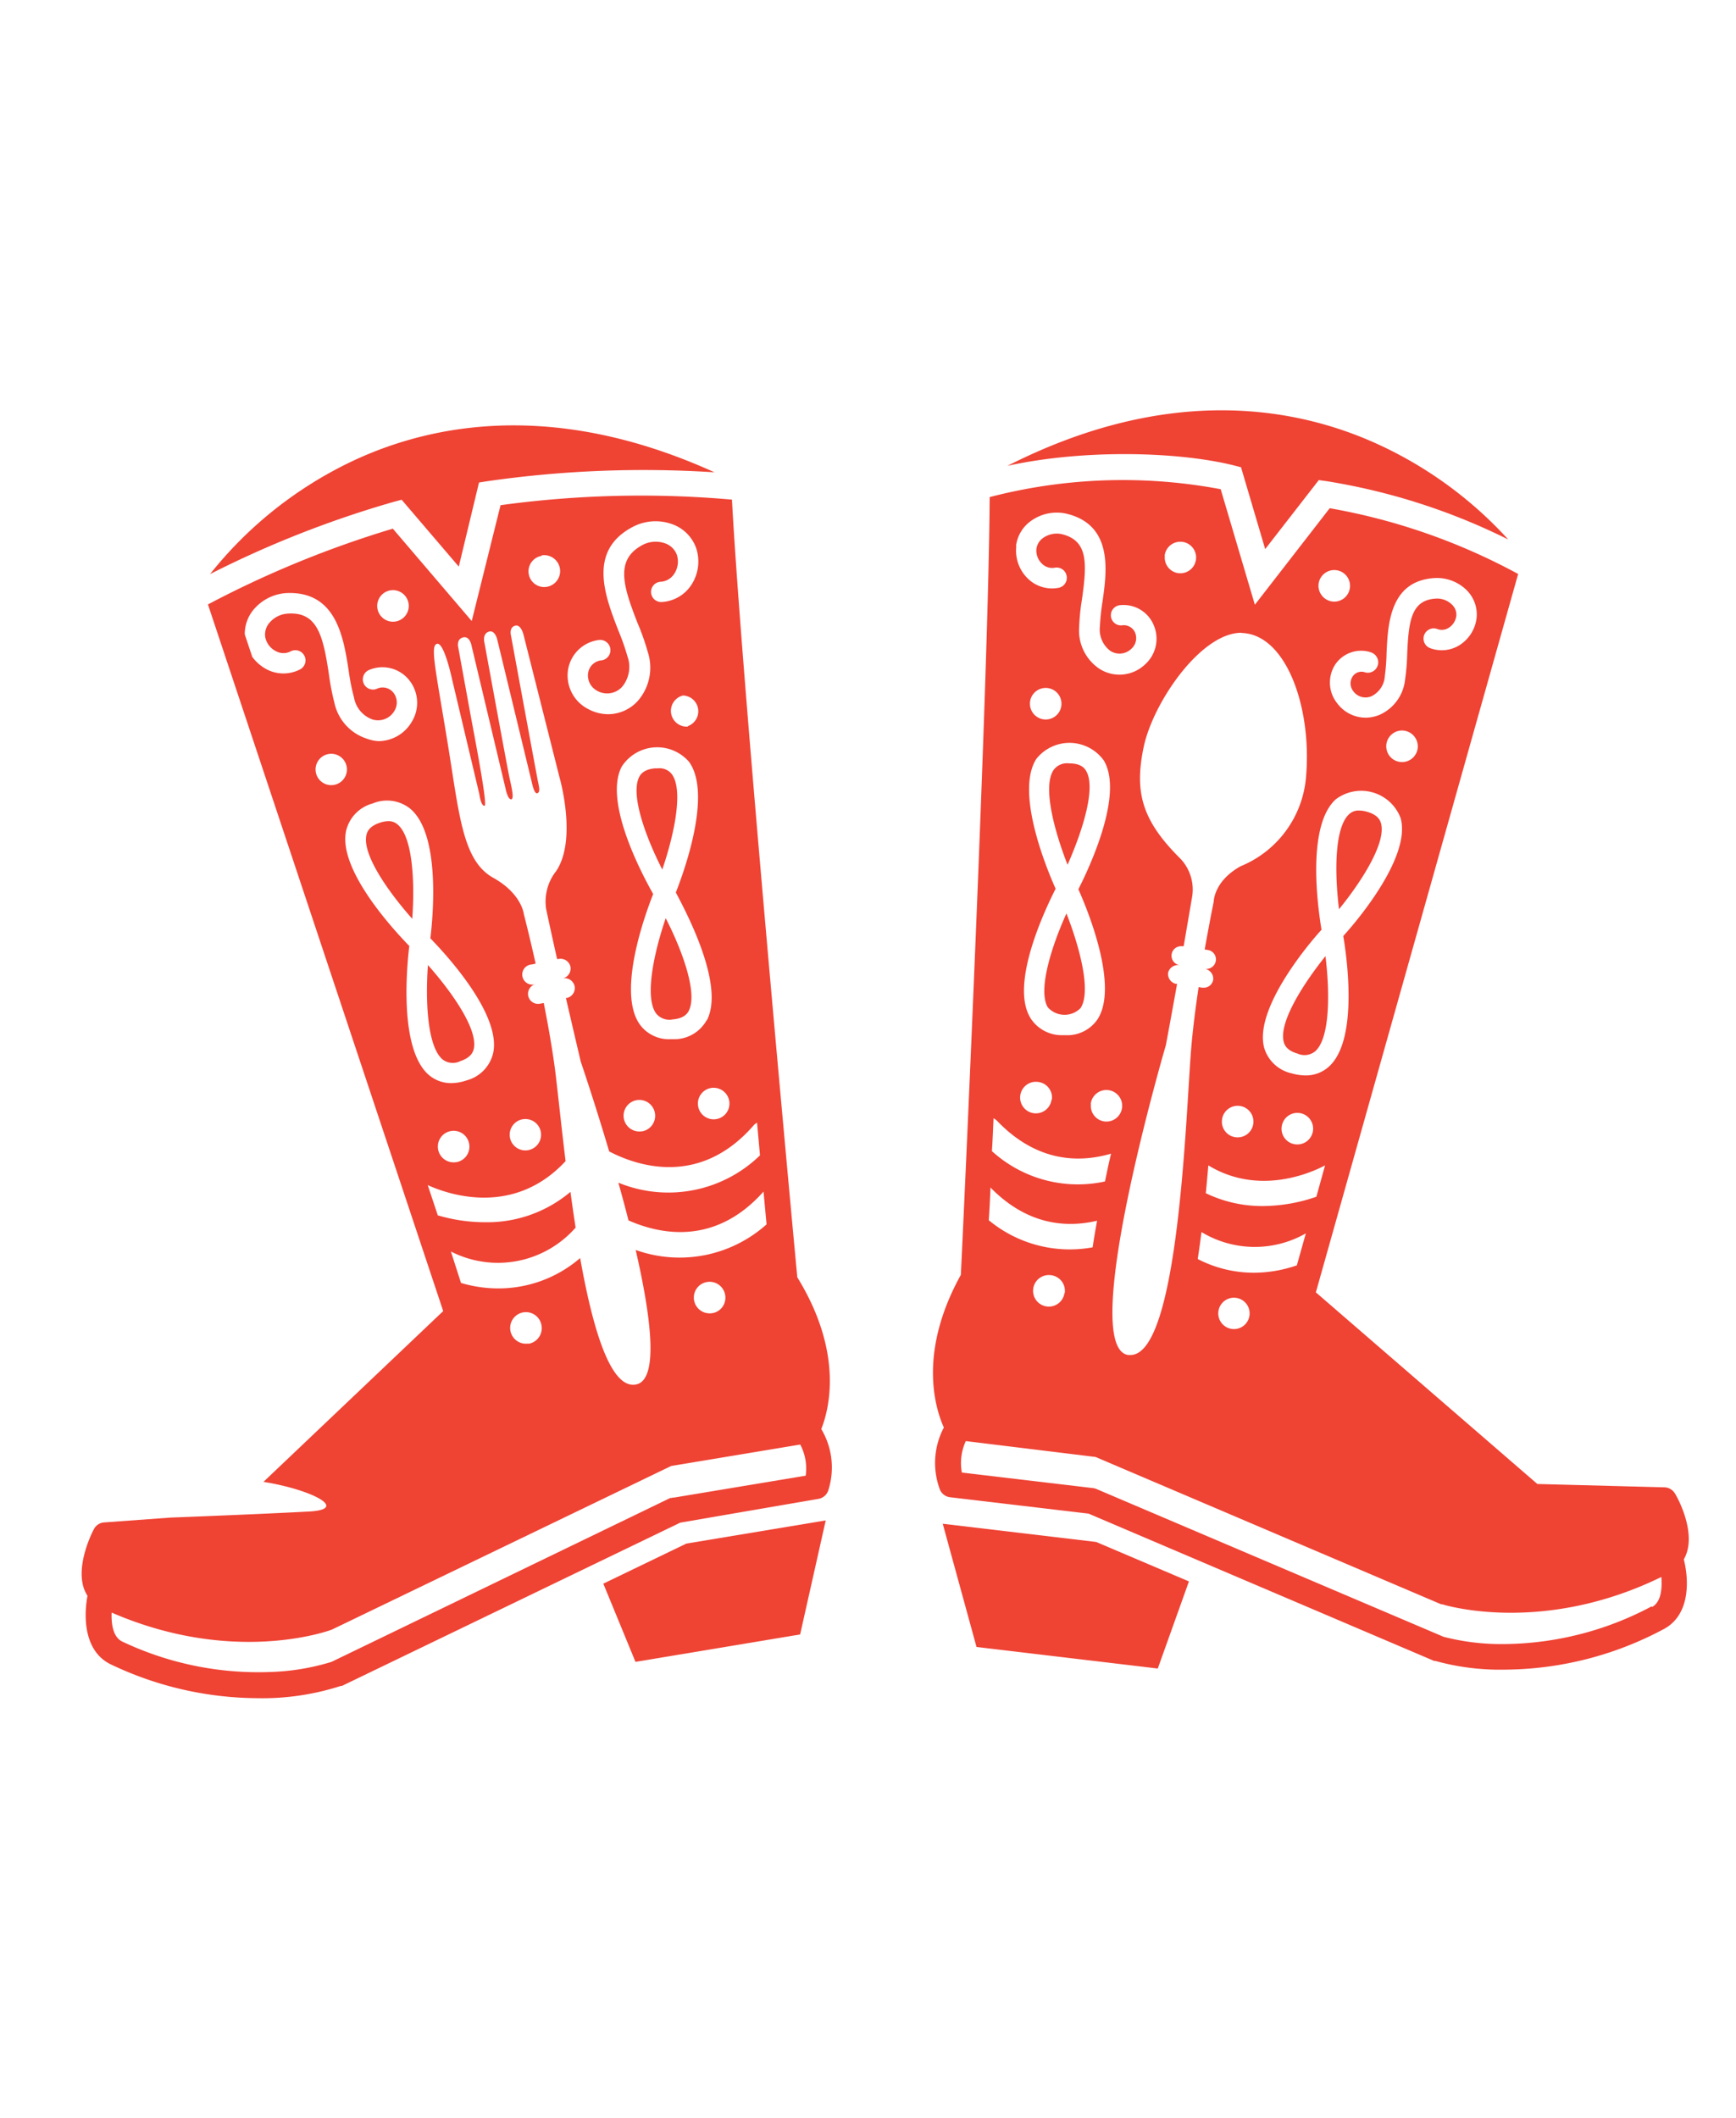
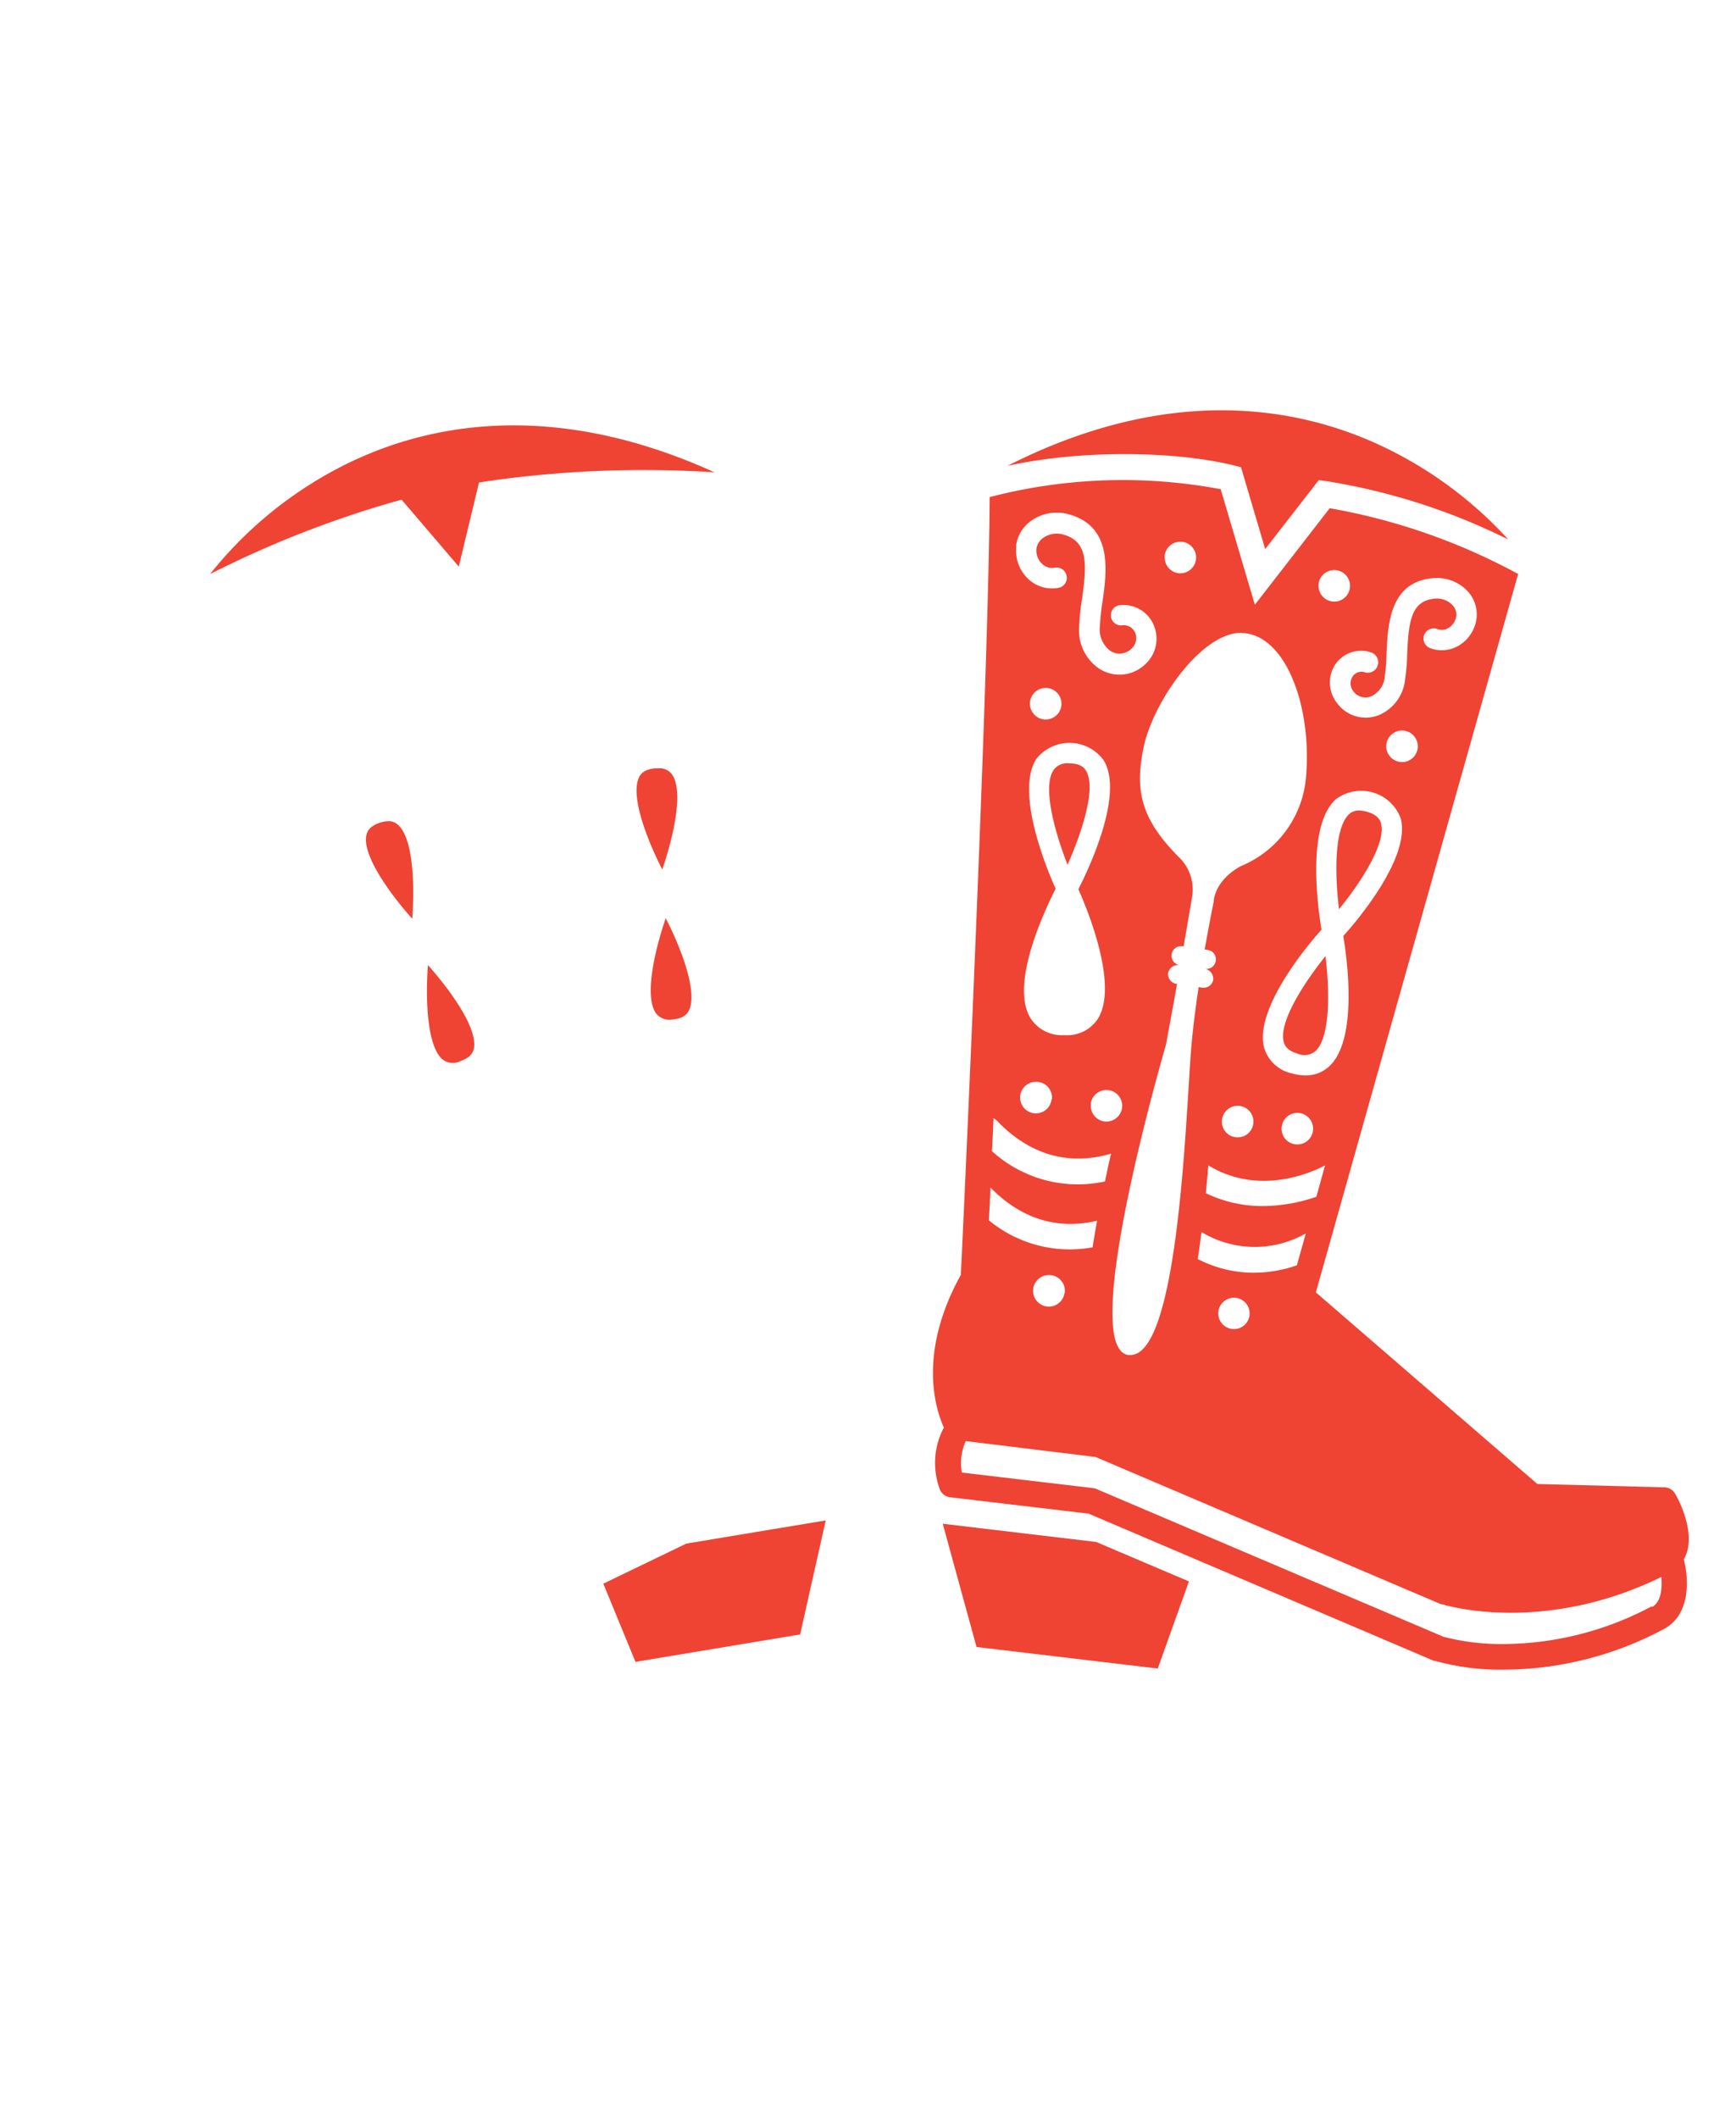
<svg xmlns="http://www.w3.org/2000/svg" id="Layer_1" data-name="Layer 1" viewBox="0 0 171.64 209.36">
  <defs>
    <style>.cls-1{fill:#ef4334;}</style>
  </defs>
  <polygon class="cls-1" points="117.55 156.3 108.38 152.4 93.21 150.6 96.55 162.78 114.47 164.91 117.55 156.3" />
  <path class="cls-1" d="M136.54,81.37c-.1-.35-.35-.84-1.36-1.13a2.87,2.87,0,0,0-.79-.13,1.35,1.35,0,0,0-1,.36c-1.46,1.33-1.44,5.83-1,9.39C134.66,87.08,137.07,83.27,136.54,81.37Z" />
  <path class="cls-1" d="M126.93,103c.1.34.34.84,1.36,1.13a1.66,1.66,0,0,0,1.76-.24c1.46-1.32,1.44-5.83,1-9.39C128.81,97.29,126.4,101.1,126.93,103Z" />
  <path class="cls-1" d="M107.39,76.2c-.18-.31-.54-.73-1.6-.75h-.09a1.63,1.63,0,0,0-1.55.68c-1.07,1.65.09,6,1.4,9.34C107,82.19,108.39,77.9,107.39,76.2Z" />
-   <path class="cls-1" d="M106.84,99.63c1.07-1.66-.09-6-1.4-9.35-1.48,3.27-2.84,7.57-1.85,9.27a2.22,2.22,0,0,0,3.25.08Z" />
  <path class="cls-1" d="M164.57,147,152,146.67l-21.9-18.94,20-71a61.09,61.09,0,0,0-18.63-6.5l-7.4,9.54-3.38-11.42a52.3,52.3,0,0,0-22.84.78C97.74,67,95.23,121.48,95,126c-4.26,7.69-2.53,13.2-1.68,15.09a7.49,7.49,0,0,0-.38,6.16,1.25,1.25,0,0,0,1,.73l13.69,1.62,34.17,14.56.12,0a23.91,23.91,0,0,0,6.81.86,33.73,33.73,0,0,0,15.75-4c2.59-1.36,2.55-4.73,2-6.9a3.46,3.46,0,0,0,.33-.79c.68-2.37-1-5.42-1.23-5.76A1.25,1.25,0,0,0,164.57,147Zm-34.42-28.72a16.34,16.34,0,0,1-5.28.92,12.78,12.78,0,0,1-5.65-1.27c.09-.93.17-1.85.25-2.75,4.93,3,10.06.79,11.54,0Zm-11.72,6.17v-.08c.13-.84.25-1.71.36-2.6a10.19,10.19,0,0,0,10.32.13l-.89,3.16a13.08,13.08,0,0,1-4.25.73A12.06,12.06,0,0,1,118.43,124.44Zm5.11,5.55a1.55,1.55,0,1,1-1.36-1.73A1.55,1.55,0,0,1,123.54,130Zm-2.72-19.33a1.56,1.56,0,1,1,1.36,1.73A1.55,1.55,0,0,1,120.82,110.66Zm5.9.7a1.56,1.56,0,1,1,1.36,1.73A1.55,1.55,0,0,1,126.72,111.36Zm13.45-37.43a1.56,1.56,0,1,1-1.37-1.73A1.57,1.57,0,0,1,140.17,73.93Zm-4.69-9.48a1,1,0,1,1-.49,2,1.05,1.05,0,0,0-1.26.41,1.24,1.24,0,0,0,.06,1.43,1.49,1.49,0,0,0,1.81.51,2.37,2.37,0,0,0,1.32-2,19.56,19.56,0,0,0,.17-2.24c.13-2.87.31-7.21,4.81-7.44A4.18,4.18,0,0,1,145,58.32,3.39,3.39,0,0,1,146,61a3.68,3.68,0,0,1-1.66,2.74,3.3,3.3,0,0,1-2.94.32,1,1,0,1,1,.71-1.89,1.25,1.25,0,0,0,1.14-.13,1.64,1.64,0,0,0,.74-1.19,1.36,1.36,0,0,0-.42-1.08,2.1,2.1,0,0,0-1.55-.61c-2.48.12-2.75,2.16-2.89,5.51a20.68,20.68,0,0,1-.21,2.5,4.29,4.29,0,0,1-2.52,3.48,3.63,3.63,0,0,1-1.39.28,3.51,3.51,0,0,1-2.8-1.42A3.28,3.28,0,0,1,132,65.7,3.09,3.09,0,0,1,135.48,64.45Zm-5.11-6.74a1.56,1.56,0,1,1,1.36,1.73A1.57,1.57,0,0,1,130.37,57.71ZM132.07,79a4.17,4.17,0,0,1,6.41,1.85c1.05,3.76-4.15,10-5.67,11.66.38,2.25,1.48,10.27-1.41,12.9a3.37,3.37,0,0,1-2.33.88,5,5,0,0,1-1.34-.2,3.65,3.65,0,0,1-2.74-2.53c-1-3.76,4.15-10,5.67-11.67C130.28,89.62,129.18,81.61,132.07,79Zm-9.33-16.44a3.31,3.31,0,0,1,.55.05c4.16.68,6.46,7.83,5.82,14.38a10.45,10.45,0,0,1-6.44,8.62C120,87.09,120,89.12,120,89.12s-.41,2-.89,4.72l.36.06a.94.94,0,0,1-.15,1.86h-.15a1,1,0,0,1,.78,1.08h0a.94.94,0,0,1-.93.78h-.16l-.35-.06c-.3,2-.58,4.16-.74,6.13-.52,6.26-1.2,30.23-6,30.23l-.24,0c-5-.83,3.74-30.62,3.74-30.62s.49-2.61,1.11-6.06l-.11,0a1,1,0,0,1-.78-1.08h0a1,1,0,0,1,.94-.78h.15a.94.94,0,0,1,.15-1.86h.16l.14,0c.27-1.58.55-3.2.81-4.73a4.44,4.44,0,0,0-1.09-3.88c-3.8-3.76-4.61-6.53-3.69-11C113.94,69.53,118.69,62.54,122.74,62.54Zm-20.89,38c-2-3.37,1.49-10.69,2.52-12.72-.93-2.08-4-9.56-1.91-12.83a4.18,4.18,0,0,1,6.68.16c2,3.37-1.49,10.69-2.52,12.72.93,2.08,4,9.55,1.91,12.83a3.62,3.62,0,0,1-3.24,1.59h-.14A3.67,3.67,0,0,1,101.85,100.57Zm2.12,8.1a1.56,1.56,0,1,1-1.36-1.73A1.55,1.55,0,0,1,104,108.67Zm-2.13-39.29a1.56,1.56,0,1,1,1.36,1.73A1.56,1.56,0,0,1,101.84,69.38Zm6,39.75a1.56,1.56,0,1,1,1.37,1.72A1.55,1.55,0,0,1,107.86,109.13Zm7.31-54.2a1.56,1.56,0,1,1,1.36,1.73A1.55,1.55,0,0,1,115.17,54.93Zm-14.69-1A3.57,3.57,0,0,1,102,51.44a4.35,4.35,0,0,1,3.44-.67c4.64,1.11,4,5.69,3.56,8.73a21.72,21.72,0,0,0-.25,2.41,2.64,2.64,0,0,0,1,2.4,1.67,1.67,0,0,0,2.11-.19,1.41,1.41,0,0,0,.37-1.59,1.22,1.22,0,0,0-1.33-.72,1,1,0,1,1-.13-2,3.23,3.23,0,0,1,3.31,2,3.41,3.41,0,0,1-.88,3.87,3.67,3.67,0,0,1-4.56.38,4.55,4.55,0,0,1-1.94-4.11,21,21,0,0,1,.27-2.68c.51-3.61.63-5.84-2-6.48a2.34,2.34,0,0,0-1.81.36,1.57,1.57,0,0,0-.69,1.11,1.79,1.79,0,0,0,.57,1.47,1.42,1.42,0,0,0,1.25.38,1,1,0,0,1,1.17.82,1,1,0,0,1-.82,1.17,3.42,3.42,0,0,1-3-.9A3.85,3.85,0,0,1,100.48,54Zm-2.25,56.6a1.18,1.18,0,0,1,.37.26c4,4.16,8.21,4.14,11.27,3.24-.15.64-.3,1.29-.44,2-.06.26-.11.5-.16.75a12.63,12.63,0,0,1-11.18-3C98.14,112.79,98.18,111.71,98.23,110.58Zm-.3,6.83c3.7,3.79,7.59,4,10.56,3.3-.17.94-.32,1.81-.44,2.63a12.56,12.56,0,0,1-10.27-2.68C97.83,119.68,97.88,118.59,97.93,117.41Zm7.34,10.41a1.56,1.56,0,1,1-1.36-1.73A1.56,1.56,0,0,1,105.27,127.82Zm58.06,31a31.49,31.49,0,0,1-14.52,3.73h-.07a22.7,22.7,0,0,1-6-.72l-34.28-14.59a1.33,1.33,0,0,0-.34-.1l-13-1.54a5.19,5.19,0,0,1,.39-3.11L108.32,144l34.17,14.56.11,0c.41.13,10,3,21.66-2.7C164.35,157.06,164.22,158.36,163.33,158.83Z" />
  <path class="cls-1" d="M122,46l.7.18,2.39,8.09,5.3-6.82.73.1a62.38,62.38,0,0,1,18,5.77,39.93,39.93,0,0,0-12.6-9.28c-7.88-3.69-20.61-6.27-36.91,2C107.19,44.38,116.5,44.63,122,46Z" />
  <path class="cls-1" d="M64.86,100.15a1.68,1.68,0,0,0,1.67.6c1-.08,1.4-.51,1.56-.83.92-1.75-.64-6-2.27-9.17C64.66,94.15,63.71,98.55,64.86,100.15Z" />
  <path class="cls-1" d="M66.44,76.54a1.52,1.52,0,0,0-1.4-.6h-.27c-1,.08-1.4.51-1.56.83-.92,1.75.65,6,2.27,9.17C66.64,82.55,67.59,78.14,66.44,76.54Z" />
-   <path class="cls-1" d="M45.53,104.87c1-.34,1.23-.85,1.31-1.2.44-1.92-2.15-5.61-4.53-8.29-.26,3.58-.06,8.08,1.46,9.34A1.67,1.67,0,0,0,45.53,104.87Z" />
+   <path class="cls-1" d="M45.53,104.87c1-.34,1.23-.85,1.31-1.2.44-1.92-2.15-5.61-4.53-8.29-.26,3.58-.06,8.08,1.46,9.34A1.67,1.67,0,0,0,45.53,104.87" />
  <path class="cls-1" d="M38.4,81.16a2.88,2.88,0,0,0-.86.16c-1,.34-1.23.85-1.31,1.2-.44,1.92,2.15,5.61,4.53,8.29.26-3.58.06-8.08-1.46-9.33A1.32,1.32,0,0,0,38.4,81.16Z" />
-   <path class="cls-1" d="M80.87,148.15a1.26,1.26,0,0,0,1-.78,7.4,7.4,0,0,0-.67-6.13c.77-1.93,2.24-7.51-2.37-15-.43-4.54-5.51-59.12-6.46-76.86a102.33,102.33,0,0,0-22.88.55L46.64,61.38l-7.8-9.13a101.4,101.4,0,0,0-18.28,7.49l23.26,69.84L26.05,146.46c4.75.76,8.53,2.71,4.52,2.93-5,.27-13.7.6-13.7.6v0l-6.59.48a1.24,1.24,0,0,0-1,.67c-.19.35-1.76,3.47-1,5.81a3.66,3.66,0,0,0,.37.77c-.41,2.2-.3,5.56,2.35,6.8a34,34,0,0,0,14.48,3.32,25.19,25.19,0,0,0,8.21-1.21l.11,0,33.46-16.14ZM72.1,108.81a1.56,1.56,0,1,1-1.79-1.28A1.57,1.57,0,0,1,72.1,108.81Zm-2.22-8a3.65,3.65,0,0,1-3.21,1.9h-.4a3.56,3.56,0,0,1-3-1.44c-2.28-3.17.47-10.78,1.31-12.91-1.13-2-4.92-9.13-3.11-12.59a4.17,4.17,0,0,1,6.66-.47c2.28,3.17-.47,10.78-1.31,12.91C67.9,90.25,71.69,97.4,69.88,100.86Zm-6.41,11A1.56,1.56,0,1,1,64.75,110,1.56,1.56,0,0,1,63.47,111.82Zm4.57-40a1.56,1.56,0,0,1-.51-3.07A1.56,1.56,0,0,1,68,71.77ZM56.17,66.15a3.53,3.53,0,0,1,3-2.89,1,1,0,1,1,.34,2,1.48,1.48,0,0,0-1.36,1.24A1.71,1.71,0,0,0,59,68.25a2,2,0,0,0,2.51-.37,3.08,3.08,0,0,0,.53-3,22.64,22.64,0,0,0-.91-2.58C59.84,58.94,58,54.35,62.71,52a4.84,4.84,0,0,1,3.84-.16,3.9,3.9,0,0,1,2.27,2.3,4.21,4.21,0,0,1-.46,3.66,3.75,3.75,0,0,1-2.93,1.7,1,1,0,1,1-.12-2,1.72,1.72,0,0,0,1.36-.8,2.19,2.19,0,0,0,.25-1.87,1.91,1.91,0,0,0-1.11-1.11,2.79,2.79,0,0,0-2.18.09c-2.84,1.44-2.07,4-.59,7.78a23,23,0,0,1,1,2.83,5,5,0,0,1-1,4.88,4,4,0,0,1-2.92,1.29,4.21,4.21,0,0,1-2-.53A3.72,3.72,0,0,1,56.17,66.15ZM53.55,54.89A1.55,1.55,0,1,1,54.06,58a1.55,1.55,0,1,1-.51-3.06ZM38.49,58.37A1.56,1.56,0,1,1,39,61.44a1.56,1.56,0,0,1-.51-3.07ZM26.23,63a2,2,0,0,0,1.07,1.37,1.55,1.55,0,0,0,1.45,0,1,1,0,1,1,.9,1.8,3.58,3.58,0,0,1-3.25,0,4.2,4.2,0,0,1-1.46-1.25l-.74-2.22A3.75,3.75,0,0,1,25,60.34a4.62,4.62,0,0,1,3.26-1.72c5-.26,5.71,4.37,6.23,7.77A19.92,19.92,0,0,0,35,68.93a2.82,2.82,0,0,0,1.83,2.18A1.87,1.87,0,0,0,39,70.25a1.57,1.57,0,0,0-.12-1.81,1.35,1.35,0,0,0-1.65-.35,1,1,0,0,1-.7-1.89,3.38,3.38,0,0,1,3.91,1,3.58,3.58,0,0,1,.27,4.14,3.83,3.83,0,0,1-3.3,1.91A3.93,3.93,0,0,1,36.25,73a4.77,4.77,0,0,1-3.19-3.55,24.46,24.46,0,0,1-.54-2.8c-.58-3.88-1.16-6.23-4.12-6a2.58,2.58,0,0,0-1.79.94A1.76,1.76,0,0,0,26.23,63ZM33,77.58a1.55,1.55,0,1,1,1.28-1.78A1.55,1.55,0,0,1,33,77.58Zm7.43,15.88c-1.59-1.64-7.07-7.59-6.2-11.39a3.67,3.67,0,0,1,2.62-2.66,3.66,3.66,0,0,1,3.7.51c3,2.49,2.28,10.55,2,12.82,1.59,1.63,7.07,7.58,6.2,11.38a3.65,3.65,0,0,1-2.62,2.66,4.73,4.73,0,0,1-1.51.27,3.38,3.38,0,0,1-2.19-.78C39.47,103.78,40.2,95.72,40.47,93.46Zm4.68,21.4a1.56,1.56,0,1,1,1.28-1.79A1.56,1.56,0,0,1,45.15,114.86Zm-1.82,5.27-1-3c1.75.8,8.38,3.29,13.63-2.37-.48-3.93-.82-7.36-1.07-9.25-.27-2-.67-4.28-1.09-6.38l-.36.07a1,1,0,0,1-1.17-.75h0A1,1,0,0,1,53,97.25a1,1,0,1,1-.41-1.93l.37-.08c-.64-2.86-1.17-4.9-1.17-4.9s-.2-2-3-3.57c-3.09-1.7-3.37-6.27-4.57-13.57s-1.7-9.42-1-9.57,1.47,3.48,1.47,3.48L47.4,78.52s.15,1.16.51,1.12-1.28-8.32-1.45-9.34L45.31,64s-.22-.82.47-1,.85.85.85.85l2.25,9.45L50,78s.2,1,.53,1,.07-1.1-.15-2.1-2.5-13.47-2.5-13.47-.18-.8.45-1,.84.81.84.81L52.6,77.4s.22,1.1.52,1,.2-.54.07-1.16-2.68-14.48-2.68-14.48-.18-.75.42-.92.84.93.84.93l3.55,14.06s1.77,6.1-.32,9.25a4.86,4.86,0,0,0-1,3.78c.34,1.59.71,3.28,1.08,4.92l.15,0a1,1,0,0,1,1.17.76,1,1,0,0,1-.76,1.16,1,1,0,0,1,1.17.76h0a1,1,0,0,1-.75,1.17l-.11,0c.83,3.59,1.47,6.3,1.47,6.3s1.32,3.85,2.81,8.87c2.68,1.4,8.91,3.58,14.27-2.56a1.17,1.17,0,0,1,.35-.28c.1,1.12.2,2.2.29,3.23a13,13,0,0,1-14,2.7c.34,1.22.68,2.47,1,3.73,3,1.32,8.5,2.6,13.35-2.85l.3,3.24a12.89,12.89,0,0,1-12.94,2.53c1.55,6.73,2.29,12.81.06,13.29-2.53.54-4.3-5.46-5.55-12.49a12.36,12.36,0,0,1-8.08,3,13,13,0,0,1-3.7-.54l-1-3.11a10.21,10.21,0,0,0,12.33-2.36c-.18-1.18-.35-2.36-.51-3.53a12.76,12.76,0,0,1-8.36,3A16.53,16.53,0,0,1,43.33,120.13Zm8.4-9.51a1.55,1.55,0,1,1,.51,3.06,1.55,1.55,0,1,1-.51-3.06Zm18.69,19.17A1.56,1.56,0,1,1,71.7,128,1.55,1.55,0,0,1,70.42,129.79Zm-18.16,3A1.56,1.56,0,1,1,53.54,131,1.56,1.56,0,0,1,52.26,132.81Zm14.08,15.25L32.78,164.25a22.91,22.91,0,0,1-6,1,31.4,31.4,0,0,1-14.68-3c-.92-.43-1.11-1.73-1.06-2.87,12,5.2,21.35,1.84,21.75,1.69l.11-.05,33.46-16.13,12.76-2.12a5.09,5.09,0,0,1,.54,3.08l-13,2.16A1.22,1.22,0,0,0,66.34,148.06Z" />
  <path class="cls-1" d="M39.71,49.39,45.36,56l2-8.31.82-.13a108.71,108.71,0,0,1,22.46-.88c-16.82-7.63-29.53-4.45-37.27-.37a39.68,39.68,0,0,0-12.6,10.43A102.46,102.46,0,0,1,38.93,49.6Z" />
  <polygon class="cls-1" points="59.65 156.52 62.83 164.25 79.11 161.54 81.64 150.27 67.86 152.56 59.65 156.52" />
</svg>